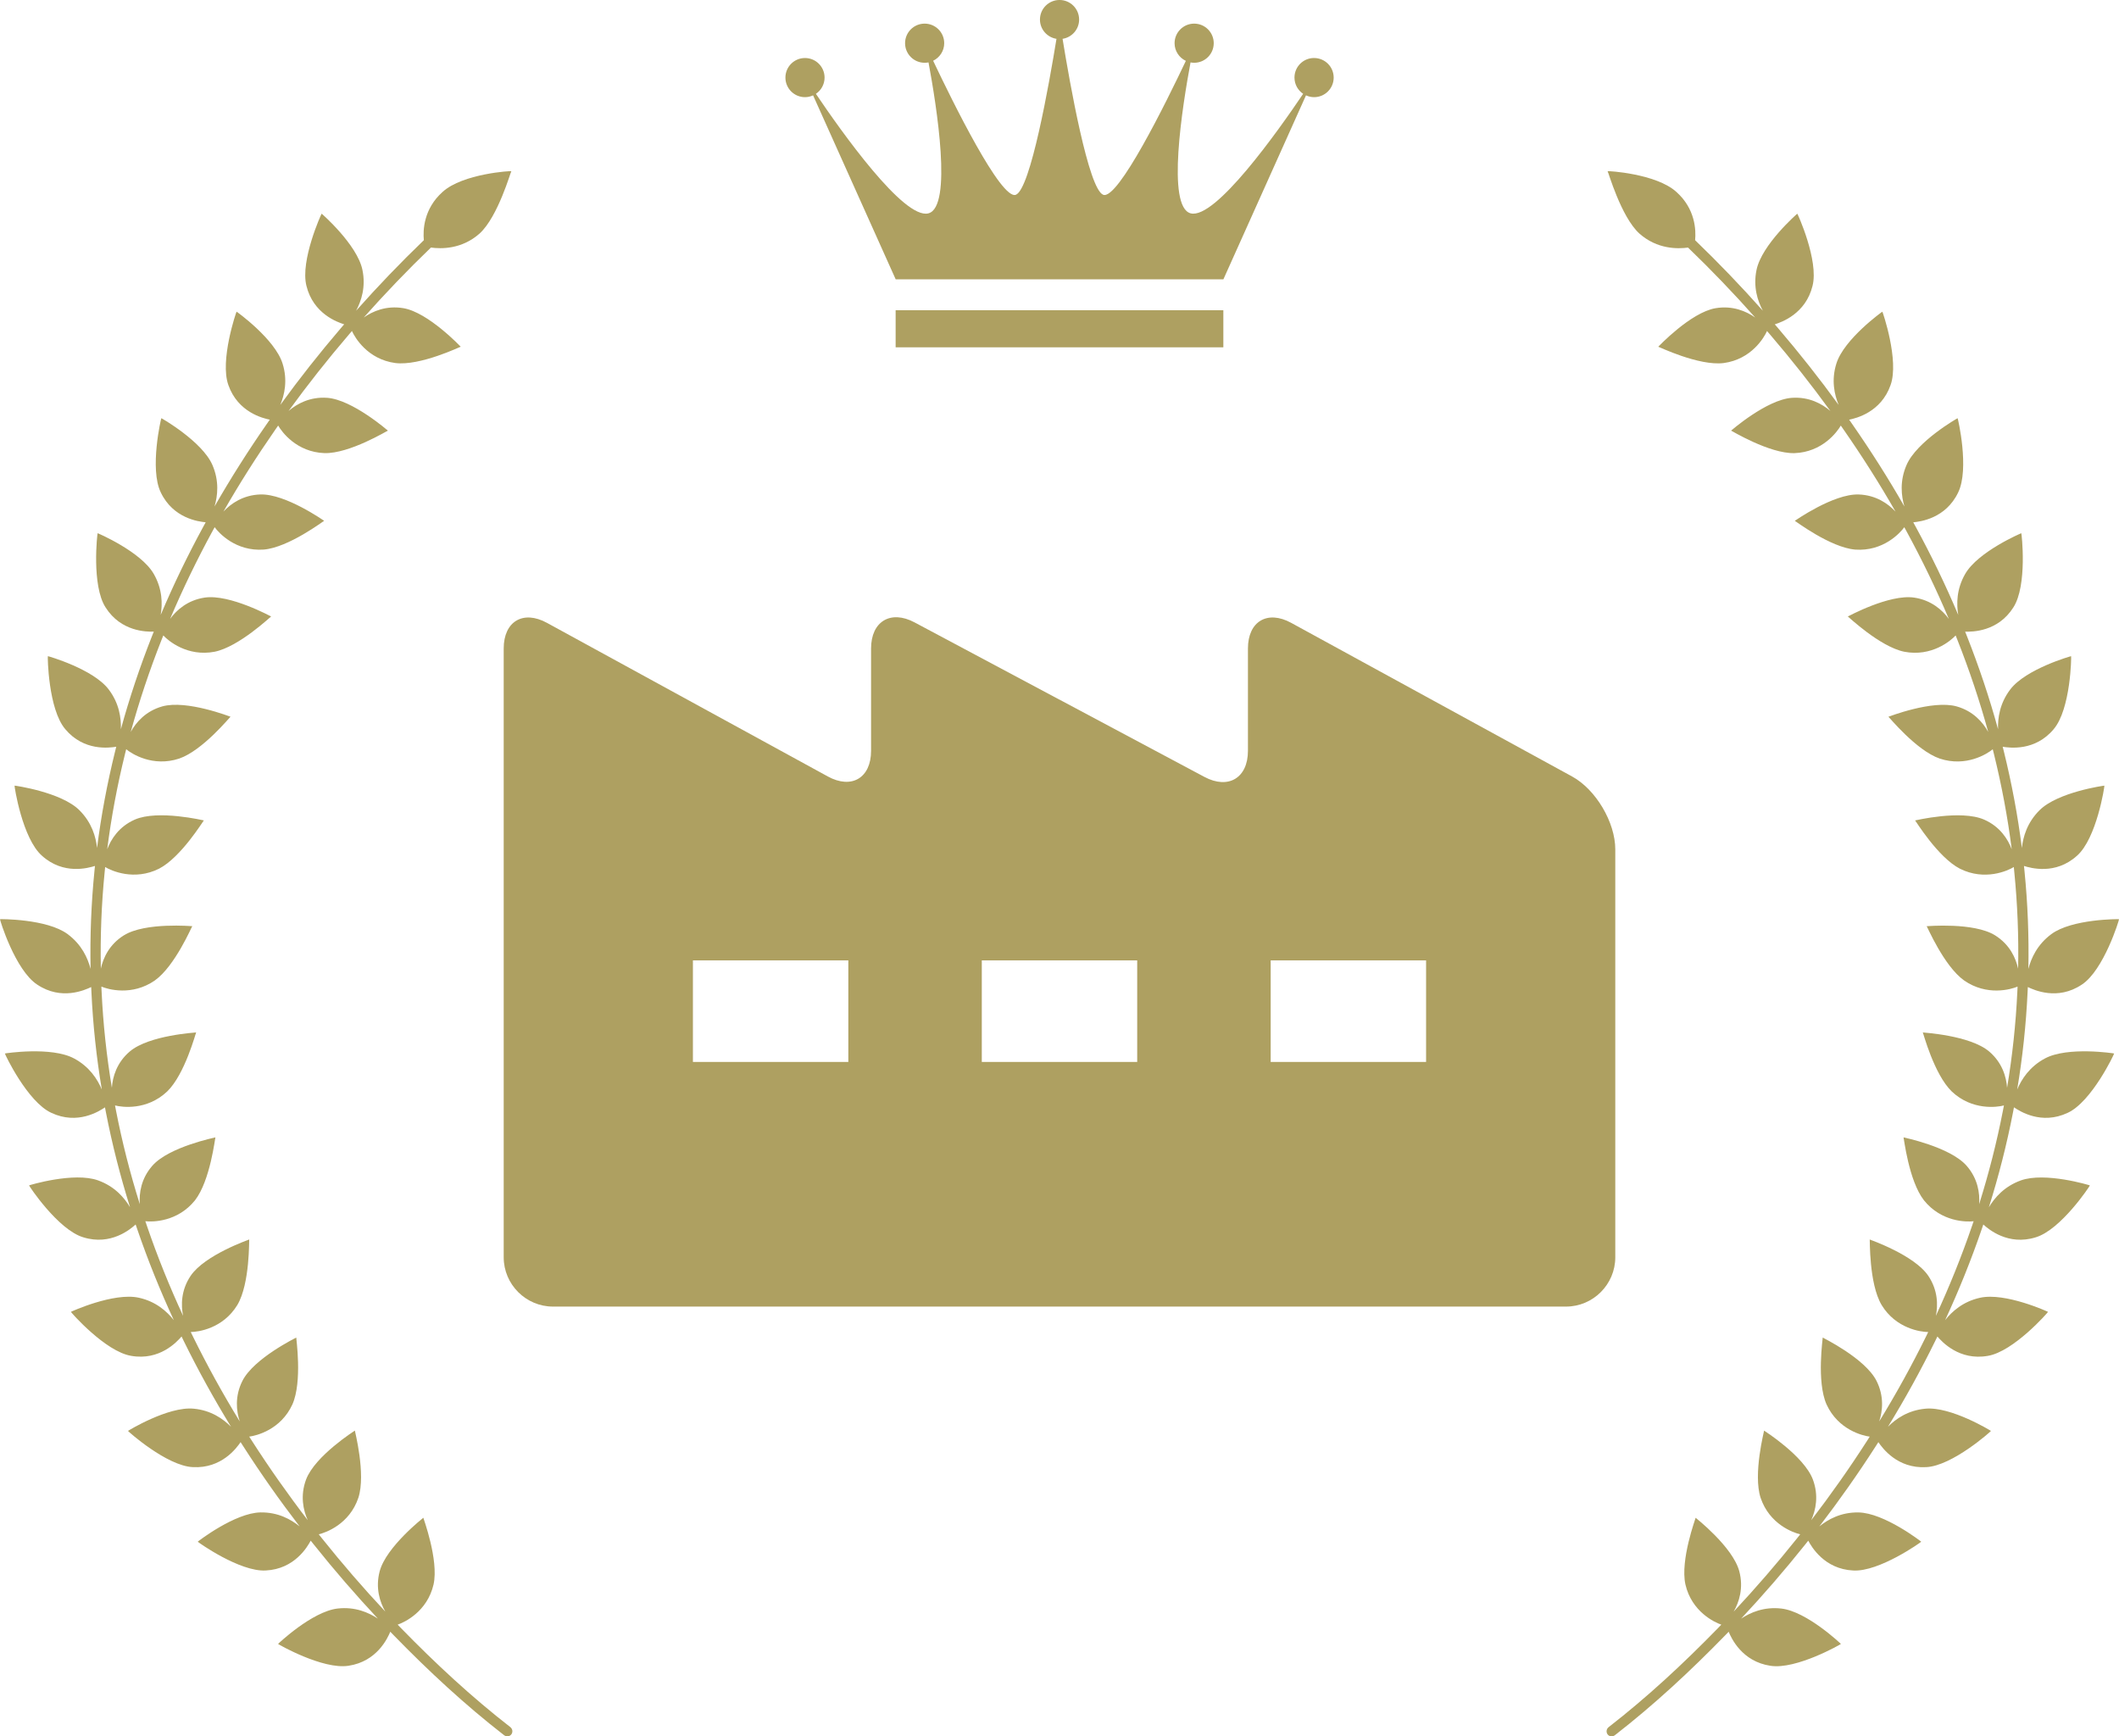
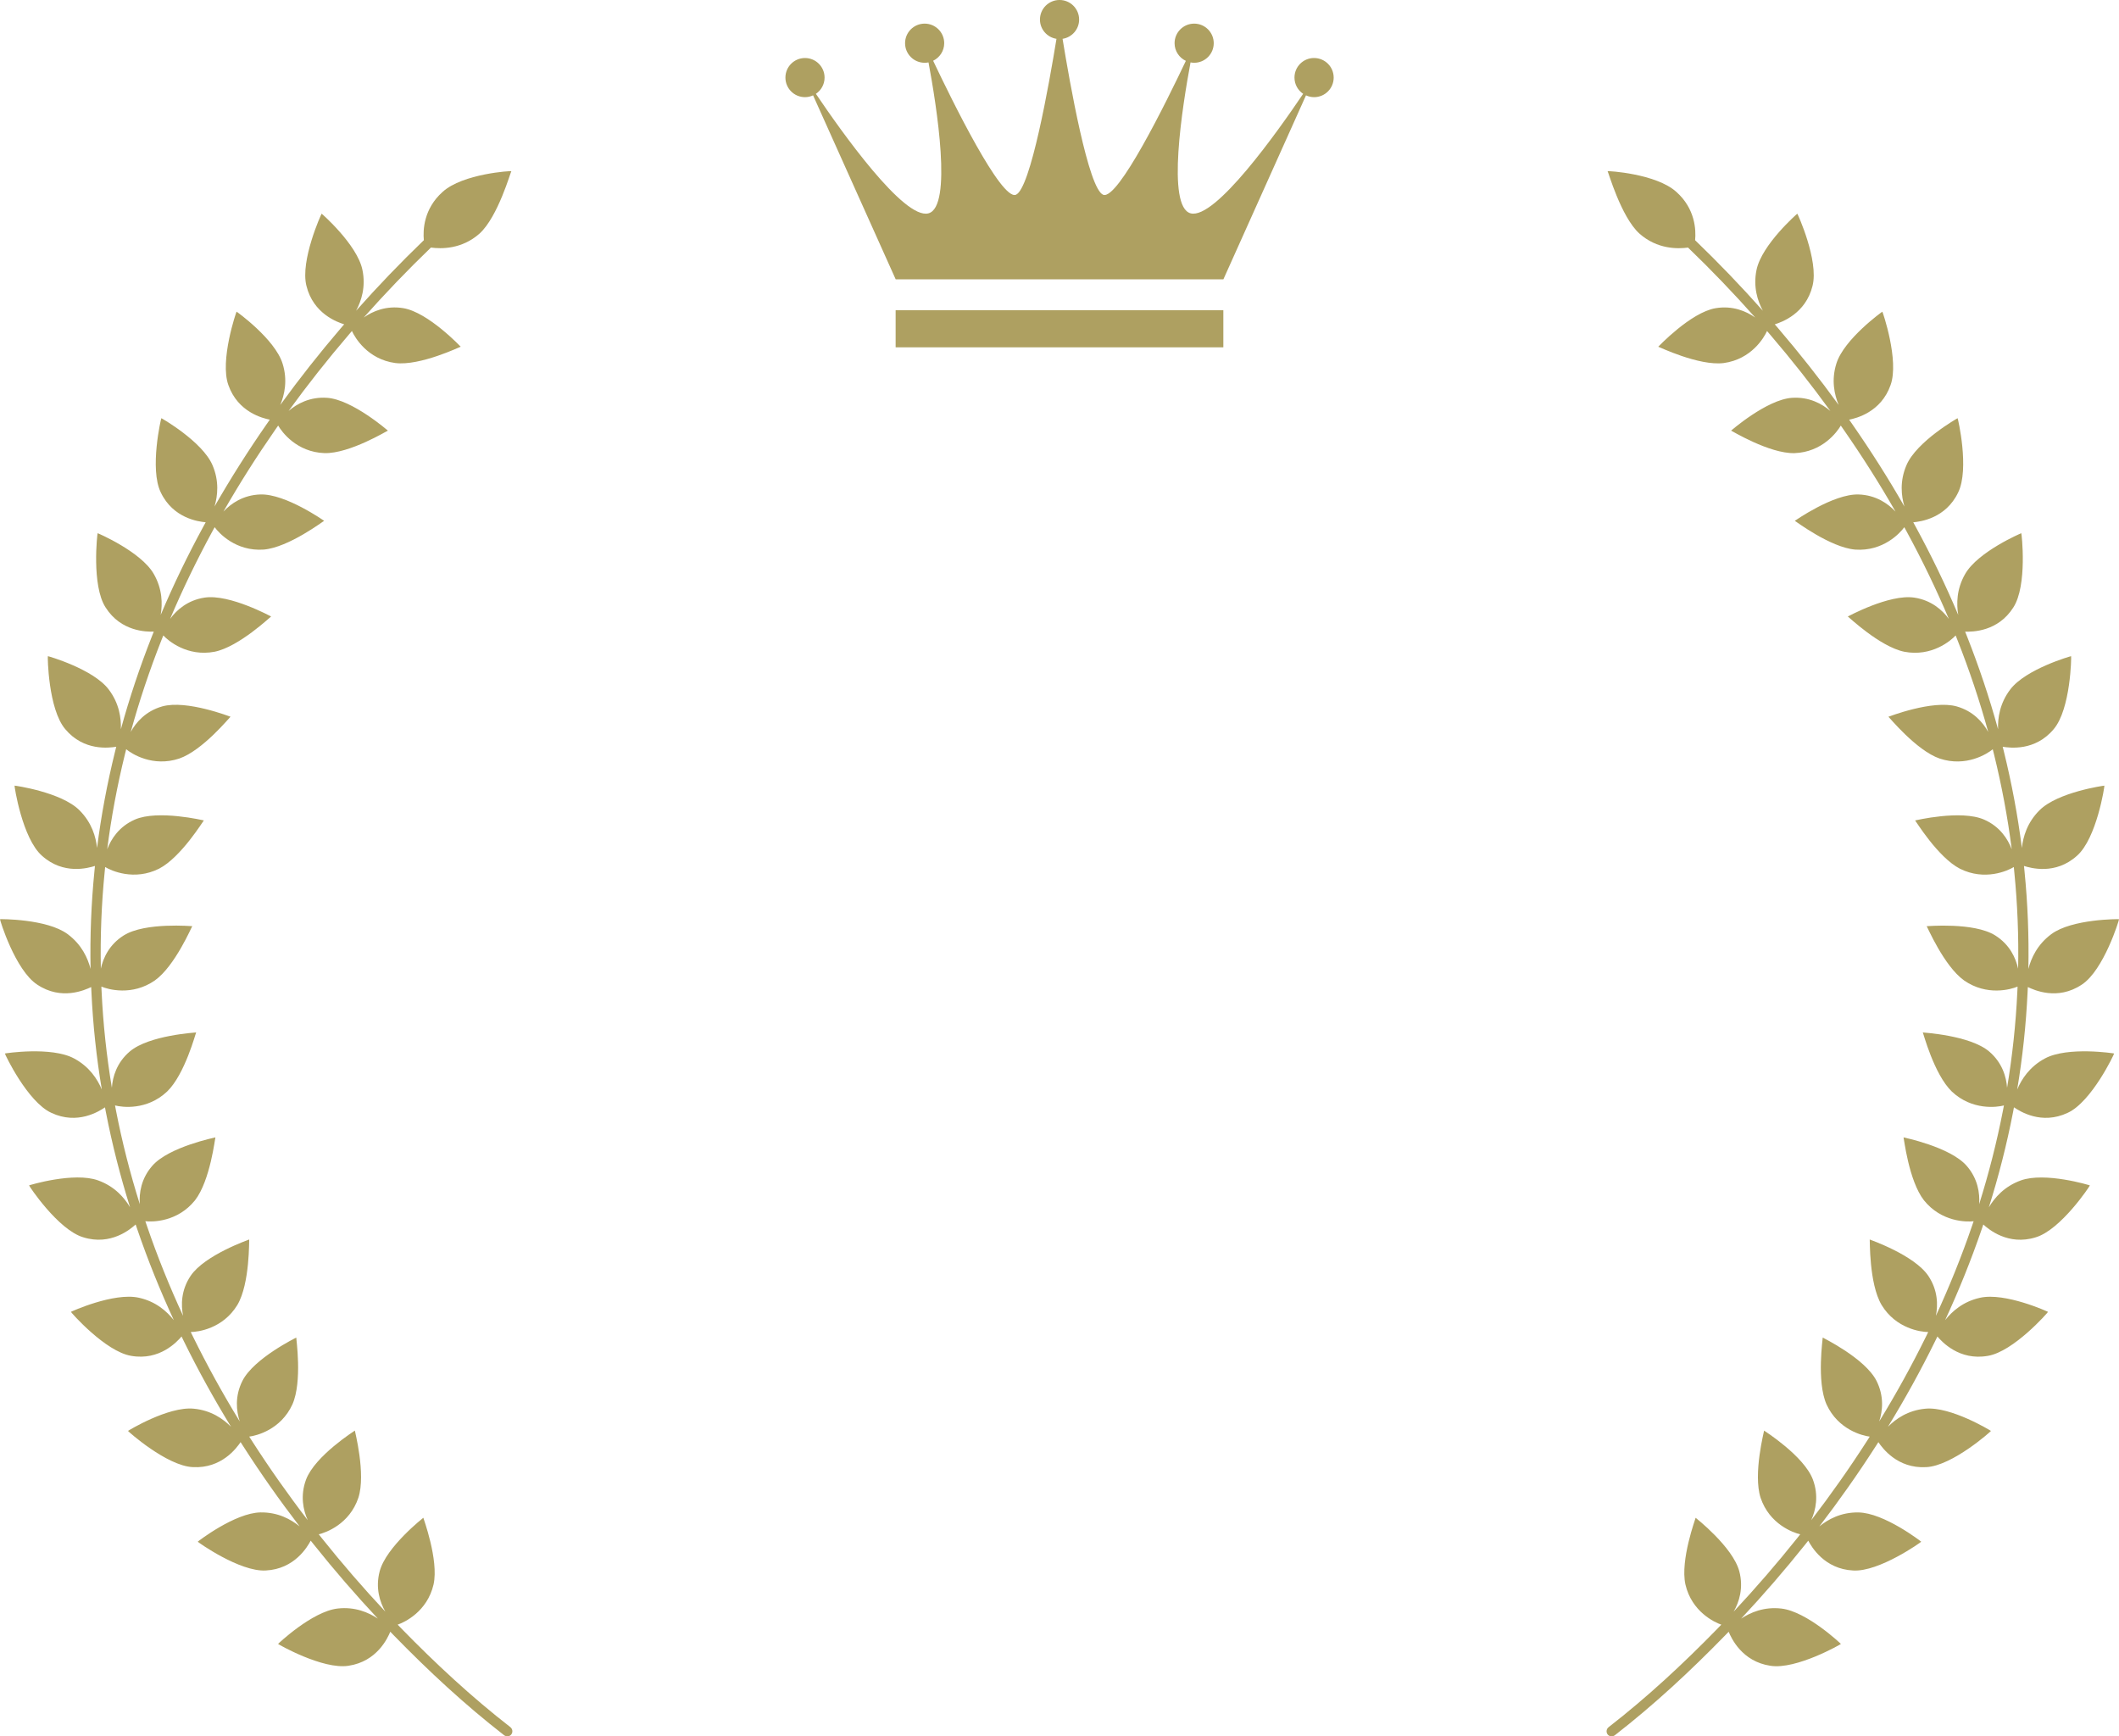
<svg xmlns="http://www.w3.org/2000/svg" id="_レイヤー_2" data-name="レイヤー 2" viewBox="0 0 130.251 106.722">
  <defs>
    <style>
      .cls-1 {
        fill: #aea061;
      }
    </style>
  </defs>
  <g id="_レイヤー_1-2" data-name="レイヤー 1">
    <g>
      <g>
        <path class="cls-1" d="M31.367,106.154c-2.378-1.846-4.601-3.912-6.71-6.075l-.214-.222c.415-.141,1.819-.794,2.207-2.471.333-1.505-.641-4.096-.628-4.099.003.003-2.283,1.784-2.684,3.291-.271,1.026.012,1.893.347,2.478-1.358-1.451-2.66-2.956-3.9-4.51l-.192-.242c.426-.1,1.887-.614,2.435-2.245.477-1.465-.23-4.13-.215-4.13.004.004-2.449,1.549-2.999,3.008-.371.993-.175,1.884.101,2.498-1.21-1.576-2.356-3.202-3.429-4.874l-.167-.261c.436-.055,1.94-.418,2.655-1.981.625-1.406.22-4.109.236-4.108.005.005-2.604,1.272-3.308,2.661-.477.946-.376,1.853-.166,2.493-1.039-1.693-2-3.434-2.876-5.217l-.135-.277c.439-.004,1.972-.198,2.865-1.663.782-1.321.713-4.028.729-4.025.003.006-2.738.948-3.605,2.24-.589.881-.594,1.792-.46,2.453-.834-1.802-1.579-3.645-2.221-5.523l-.1-.292c.436.052,1.981.05,3.053-1.286.941-1.207,1.237-3.874,1.254-3.868.003.007-2.841.574-3.871,1.738-.7.794-.824,1.697-.776,2.368-.596-1.893-1.087-3.819-1.466-5.767l-.057-.302c.425.113,1.955.32,3.2-.852,1.102-1.062,1.769-3.643,1.788-3.635.002.008-2.894.164-4.08,1.17-.806.686-1.056,1.563-1.102,2.234-.326-1.957-.538-3.933-.631-5.914l-.014-.308c.406.173,1.889.597,3.291-.38,1.243-.888,2.278-3.343,2.297-3.333,0,.008-2.887-.258-4.206.564-.899.561-1.272,1.392-1.415,2.049-.038-1.983.038-3.969.235-5.942l.03-.307c.376.23,1.782.866,3.311.104,1.358-.699,2.742-2.981,2.756-2.969,0,.007-2.818-.673-4.243-.05-.969.426-1.458,1.193-1.697,1.822.248-1.968.618-3.92,1.091-5.847l.075-.299c.338.28,1.637,1.112,3.262.572,1.447-.499,3.137-2.583,3.151-2.571,0,.007-2.699-1.055-4.196-.634-1.018.288-1.614.979-1.937,1.569.526-1.913,1.159-3.798,1.887-5.644l.115-.287c.297.322,1.473,1.325,3.156,1.001,1.502-.304,3.461-2.178,3.471-2.167-.002.007-2.542-1.388-4.084-1.16-1.048.157-1.726.764-2.125,1.308.774-1.829,1.64-3.618,2.589-5.363l.149-.271c.257.355,1.301,1.497,3.013,1.375,1.531-.123,3.709-1.78,3.717-1.769-.002.006-2.368-1.67-3.925-1.619-1.059.036-1.805.56-2.266,1.052.986-1.725,2.054-3.403,3.188-5.034l.177-.253c.217.381,1.128,1.633,2.846,1.694,1.539.043,3.892-1.395,3.898-1.384-.002.005-2.182-1.905-3.736-2.015-1.059-.074-1.856.369-2.368.807,1.167-1.608,2.4-3.169,3.693-4.679l.201-.235c.179.4.959,1.738,2.664,1.969,1.528.192,4.019-1.016,4.022-1.004-.002.005-1.988-2.109-3.525-2.368-1.046-.175-1.884.186-2.435.574,1.32-1.486,2.698-2.922,4.13-4.3.625.086,1.894.114,2.992-.863,1.136-1.035,1.917-3.827,1.951-3.829.011-.033-2.987.146-4.223,1.269-1.165,1.037-1.216,2.347-1.156,2.971-1.444,1.389-2.833,2.837-4.164,4.335.321-.6.609-1.466.387-2.519-.324-1.547-2.5-3.449-2.505-3.446-.013-.005-1.33,2.883-.935,4.435.421,1.719,1.908,2.237,2.32,2.365l-.204.236c-1.303,1.523-2.547,3.097-3.723,4.719.26-.628.463-1.518.139-2.545-.472-1.509-2.821-3.191-2.826-3.187-.015-.005-1.049,3.006-.503,4.515.589,1.67,2.123,2.037,2.544,2.123l-.178.255c-1.145,1.646-2.22,3.34-3.218,5.081.193-.653.299-1.56-.129-2.548-.626-1.453-3.135-2.883-3.14-2.879-.016-.003-.742,3.12-.034,4.564.765,1.601,2.331,1.793,2.759,1.834l-.149.274c-.959,1.762-1.834,3.57-2.616,5.418.113-.672.111-1.586-.427-2.519-.789-1.373-3.445-2.508-3.45-2.502-.018-.002-.386,3.21.49,4.563.951,1.501,2.532,1.498,2.962,1.487l-.116.29c-.736,1.867-1.376,3.773-1.907,5.708.021-.681-.096-1.586-.749-2.445-.957-1.263-3.736-2.052-3.739-2.046-.023,0,.021,3.259,1.071,4.488,1.141,1.366,2.708,1.147,3.133,1.08l-.075.302c-.481,1.95-.853,3.926-1.105,5.919-.072-.678-.32-1.558-1.084-2.319-1.122-1.12-3.984-1.519-3.987-1.512-.021.005.471,3.245,1.688,4.312,1.324,1.192,2.844.751,3.254.624l-.031.311c-.199,1.999-.278,4.009-.239,6.017-.171-.66-.543-1.495-1.41-2.137C2.89,56.47.002,56.488,0,56.497c-.024.009.935,3.147,2.295,4.026,1.483.987,2.923.329,3.31.145l.015.311c.093,2.006.307,4.007.638,5.987-.266-.628-.754-1.4-1.705-1.909-1.397-.751-4.251-.312-4.252-.305-.021.013,1.384,2.976,2.854,3.647,1.612.761,2.94-.097,3.298-.336l.058.306c.384,1.971.881,3.92,1.483,5.834-.349-.585-.941-1.281-1.956-1.648-1.489-.544-4.251.296-4.251.304-.016.015,1.784,2.734,3.333,3.191,1.698.528,2.899-.502,3.218-.788l.101.295c.65,1.899,1.402,3.763,2.245,5.584-.422-.535-1.099-1.148-2.152-1.378-1.546-.34-4.175.862-4.173.869-.013.016,2.12,2.45,3.709,2.705,1.749.304,2.811-.865,3.092-1.191l.136.28c.885,1.801,1.856,3.558,2.904,5.268-.481-.482-1.225-1.012-2.298-1.111-1.574-.15-4.036,1.361-4.034,1.367-.01.016,2.382,2.155,3.986,2.225,1.769.097,2.693-1.181,2.935-1.537l.168.262c1.082,1.688,2.238,3.328,3.459,4.918-.528-.429-1.324-.876-2.4-.859-1.581.023-3.863,1.794-3.861,1.8-.007.015,2.585,1.867,4.185,1.769,1.767-.089,2.556-1.453,2.759-1.833l.195.244c1.25,1.567,2.563,3.083,3.931,4.547-.567-.375-1.403-.742-2.471-.619-1.571.18-3.665,2.171-3.662,2.176-.006.014,2.748,1.592,4.329,1.342,1.751-.262,2.404-1.695,2.569-2.092l.217.224c2.126,2.182,4.361,4.26,6.778,6.136.143.11.347.086.449-.055.101-.141.073-.336-.068-.444Z" />
        <path class="cls-1" d="M123.798,68.063c.358.239,1.687,1.097,3.298.336,1.47-.671,2.876-3.634,2.855-3.647-.002-.007-2.855-.446-4.253.305-.95.509-1.439,1.281-1.705,1.909.331-1.98.545-3.981.639-5.987l.015-.311c.386.184,1.827.843,3.31-.145,1.359-.879,2.319-4.017,2.295-4.026-.002-.008-2.89-.026-4.162.919-.866.642-1.239,1.478-1.41,2.137.039-2.008-.039-4.018-.239-6.017l-.031-.311c.41.127,1.93.568,3.254-.624,1.218-1.067,1.71-4.307,1.688-4.312-.003-.007-2.865.391-3.987,1.512-.764.76-1.012,1.64-1.085,2.319-.251-1.993-.624-3.969-1.103-5.919l-.075-.302c.424.067,1.991.285,3.132-1.08,1.051-1.228,1.095-4.488,1.072-4.488-.004-.007-2.782.783-3.74,2.046-.652.859-.772,1.765-.749,2.445-.532-1.935-1.172-3.841-1.908-5.708l-.116-.29c.431.011,2.011.014,2.962-1.487.877-1.352.509-4.564.49-4.563-.003-.006-2.66,1.129-3.449,2.502-.538.933-.539,1.847-.427,2.519-.781-1.848-1.657-3.656-2.615-5.418l-.15-.274c.429-.041,1.995-.233,2.76-1.834.708-1.444-.018-4.567-.034-4.564-.005-.004-2.515,1.426-3.14,2.879-.428.988-.322,1.895-.13,2.548-.996-1.741-2.073-3.435-3.218-5.081l-.178-.255c.422-.087,1.956-.453,2.544-2.123.547-1.509-.489-4.519-.504-4.515-.003-.004-2.354,1.679-2.825,3.187-.323,1.026-.121,1.916.14,2.545-1.177-1.622-2.421-3.196-3.724-4.719l-.203-.236c.412-.128,1.899-.646,2.321-2.365.396-1.553-.922-4.44-.937-4.435-.004-.003-2.18,1.898-2.504,3.446-.221,1.053.067,1.919.387,2.519-1.331-1.498-2.72-2.945-4.164-4.335.061-.624.011-1.934-1.155-2.971-1.236-1.123-4.233-1.302-4.224-1.269.034.002.816,2.794,1.952,3.829,1.098.977,2.367.949,2.991.863,1.433,1.378,2.811,2.814,4.13,4.3-.552-.387-1.389-.749-2.435-.574-1.536.26-3.522,2.373-3.525,2.368.004-.012,2.494,1.196,4.023,1.004,1.705-.231,2.485-1.569,2.663-1.969l.202.235c1.292,1.509,2.525,3.07,3.692,4.679-.512-.439-1.308-.881-2.367-.807-1.555.11-3.735,2.02-3.737,2.015.006-.011,2.36,1.426,3.898,1.384,1.719-.061,2.629-1.313,2.847-1.694l.176.253c1.134,1.631,2.202,3.31,3.187,5.034-.461-.492-1.206-1.016-2.265-1.052-1.558-.051-3.924,1.625-3.926,1.619.008-.011,2.187,1.645,3.717,1.769,1.713.122,2.757-1.02,3.014-1.375l.148.271c.949,1.745,1.815,3.534,2.589,5.363-.398-.543-1.077-1.151-2.126-1.308-1.54-.229-4.081,1.166-4.083,1.16.01-.011,1.97,1.863,3.472,2.167,1.683.324,2.859-.679,3.156-1.001l.114.287c.729,1.846,1.362,3.731,1.888,5.644-.324-.59-.919-1.281-1.937-1.569-1.497-.421-4.196.642-4.197.634.014-.012,1.706,2.073,3.151,2.571,1.624.54,2.925-.292,3.262-.572l.075.299c.474,1.927.843,3.88,1.091,5.847-.238-.629-.727-1.397-1.697-1.822-1.424-.624-4.242.057-4.242.05.013-.011,1.397,2.27,2.756,2.969,1.53.763,2.935.127,3.311-.104l.03.307c.197,1.974.275,3.96.235,5.942-.142-.657-.516-1.487-1.414-2.049-1.319-.822-4.207-.556-4.206-.564.018-.01,1.053,2.444,2.296,3.333,1.403.977,2.885.553,3.29.38l-.014.308c-.092,1.981-.305,3.957-.631,5.914-.046-.671-.295-1.547-1.102-2.234-1.186-1.005-4.081-1.161-4.079-1.17.02-.007.686,2.574,1.788,3.635,1.246,1.171,2.775.964,3.2.852l-.058.302c-.378,1.947-.87,3.874-1.465,5.767.047-.672-.078-1.574-.776-2.368-1.031-1.165-3.875-1.732-3.872-1.738.018-.006.313,2.661,1.255,3.868,1.072,1.335,2.615,1.338,3.053,1.286l-.1.292c-.643,1.878-1.388,3.721-2.221,5.523.134-.66.127-1.572-.461-2.453-.866-1.292-3.609-2.234-3.605-2.24.017-.003-.053,2.704.73,4.025.892,1.465,2.426,1.659,2.864,1.663l-.134.277c-.877,1.782-1.838,3.523-2.877,5.217.21-.64.311-1.546-.166-2.493-.704-1.389-3.312-2.656-3.307-2.661.016-.002-.39,2.702.235,4.108.716,1.562,2.22,1.926,2.655,1.981l-.166.261c-1.074,1.672-2.22,3.298-3.429,4.874.276-.615.472-1.505.101-2.498-.548-1.459-3.002-3.003-2.999-3.008.015,0-.691,2.665-.215,4.13.548,1.631,2.009,2.145,2.435,2.245l-.191.242c-1.241,1.554-2.542,3.058-3.9,4.51.335-.585.618-1.452.347-2.478-.401-1.507-2.688-3.288-2.684-3.291.013.002-.961,2.594-.628,4.099.387,1.677,1.791,2.329,2.207,2.471l-.215.222c-2.108,2.163-4.331,4.229-6.709,6.075-.141.108-.17.303-.069.444.101.141.306.165.449.055,2.417-1.876,4.651-3.954,6.778-6.136l.217-.224c.166.397.82,1.831,2.569,2.092,1.582.25,4.336-1.328,4.33-1.342.003-.005-2.091-1.996-3.661-2.176-1.069-.123-1.904.244-2.472.619,1.369-1.464,2.681-2.981,3.932-4.547l.194-.244c.203.38.993,1.744,2.76,1.833,1.599.097,4.193-1.755,4.184-1.769.003-.006-2.279-1.777-3.861-1.8-1.076-.017-1.872.43-2.4.859,1.219-1.59,2.376-3.231,3.459-4.918l.168-.262c.241.356,1.165,1.635,2.934,1.537,1.604-.069,3.996-2.209,3.987-2.225.002-.006-2.46-1.518-4.035-1.367-1.073.1-1.817.629-2.297,1.111,1.048-1.71,2.019-3.468,2.903-5.268l.137-.28c.281.325,1.344,1.495,3.092,1.191,1.589-.255,3.721-2.69,3.708-2.705.002-.007-2.626-1.209-4.172-.869-1.053.23-1.731.843-2.153,1.378.843-1.821,1.595-3.684,2.246-5.584l.101-.295c.319.286,1.519,1.316,3.218.788,1.548-.458,3.349-3.177,3.332-3.191,0-.008-2.762-.848-4.251-.304-1.015.368-1.607,1.063-1.957,1.648.603-1.915,1.1-3.863,1.483-5.834l.058-.306Z" />
      </g>
      <g>
        <rect class="cls-1" x="55.053" y="19.068" width="20.144" height="2.28" />
        <path class="cls-1" d="M80.772,3.565c-.665,0-1.203.539-1.203,1.203,0,.416.211.783.533.998-1.559,2.312-5.409,7.745-6.916,7.346-1.492-.396-.509-6.582-.006-9.276.073.013.146.022.223.022.665,0,1.203-.539,1.203-1.203s-.539-1.203-1.203-1.203-1.204.539-1.204,1.203c0,.481.284.893.693,1.086-1.219,2.572-4.176,8.571-5.078,8.231-.905-.341-2.056-6.859-2.5-9.585.575-.09,1.017-.584,1.017-1.185,0-.665-.539-1.203-1.204-1.203s-1.203.539-1.203,1.203c0,.601.442,1.095,1.016,1.185-.444,2.725-1.595,9.244-2.5,9.585-.902.34-3.863-5.668-5.081-8.238.401-.195.68-.603.68-1.079,0-.665-.539-1.203-1.203-1.203s-1.203.539-1.203,1.203.539,1.203,1.203,1.203c.081,0,.16-.008.238-.023.502,2.694,1.486,8.882-.006,9.278-1.507.399-5.357-5.034-6.916-7.346.321-.216.533-.582.533-.998,0-.665-.539-1.203-1.204-1.203s-1.203.539-1.203,1.203.539,1.203,1.203,1.203c.178,0,.346-.042.498-.111l5.077,11.307h20.144l5.077-11.307c.152.069.32.111.498.111.665,0,1.204-.539,1.204-1.203s-.539-1.203-1.204-1.203Z" />
      </g>
-       <path class="cls-1" d="M50.885,47.725c1.462.8,2.658.09,2.658-1.576v-6.289c0-1.666,1.203-2.389,2.674-1.605l17.818,9.498c1.471.784,2.674.062,2.674-1.605v-6.289c0-1.666,1.196-2.376,2.658-1.576l17.264,9.441c1.462.8,2.658,2.817,2.658,4.484v25.07c0,1.666-1.363,3.03-3.03,3.03h-62.267c-1.666,0-3.03-1.363-3.03-3.03v-37.419c0-1.666,1.196-2.376,2.658-1.576l17.264,9.441ZM78.106,65.271h9.553v-6.242h-9.553v6.242ZM60.349,65.271h9.553v-6.242h-9.553v6.242ZM42.592,65.271h9.553v-6.242h-9.553v6.242Z" />
    </g>
  </g>
</svg>